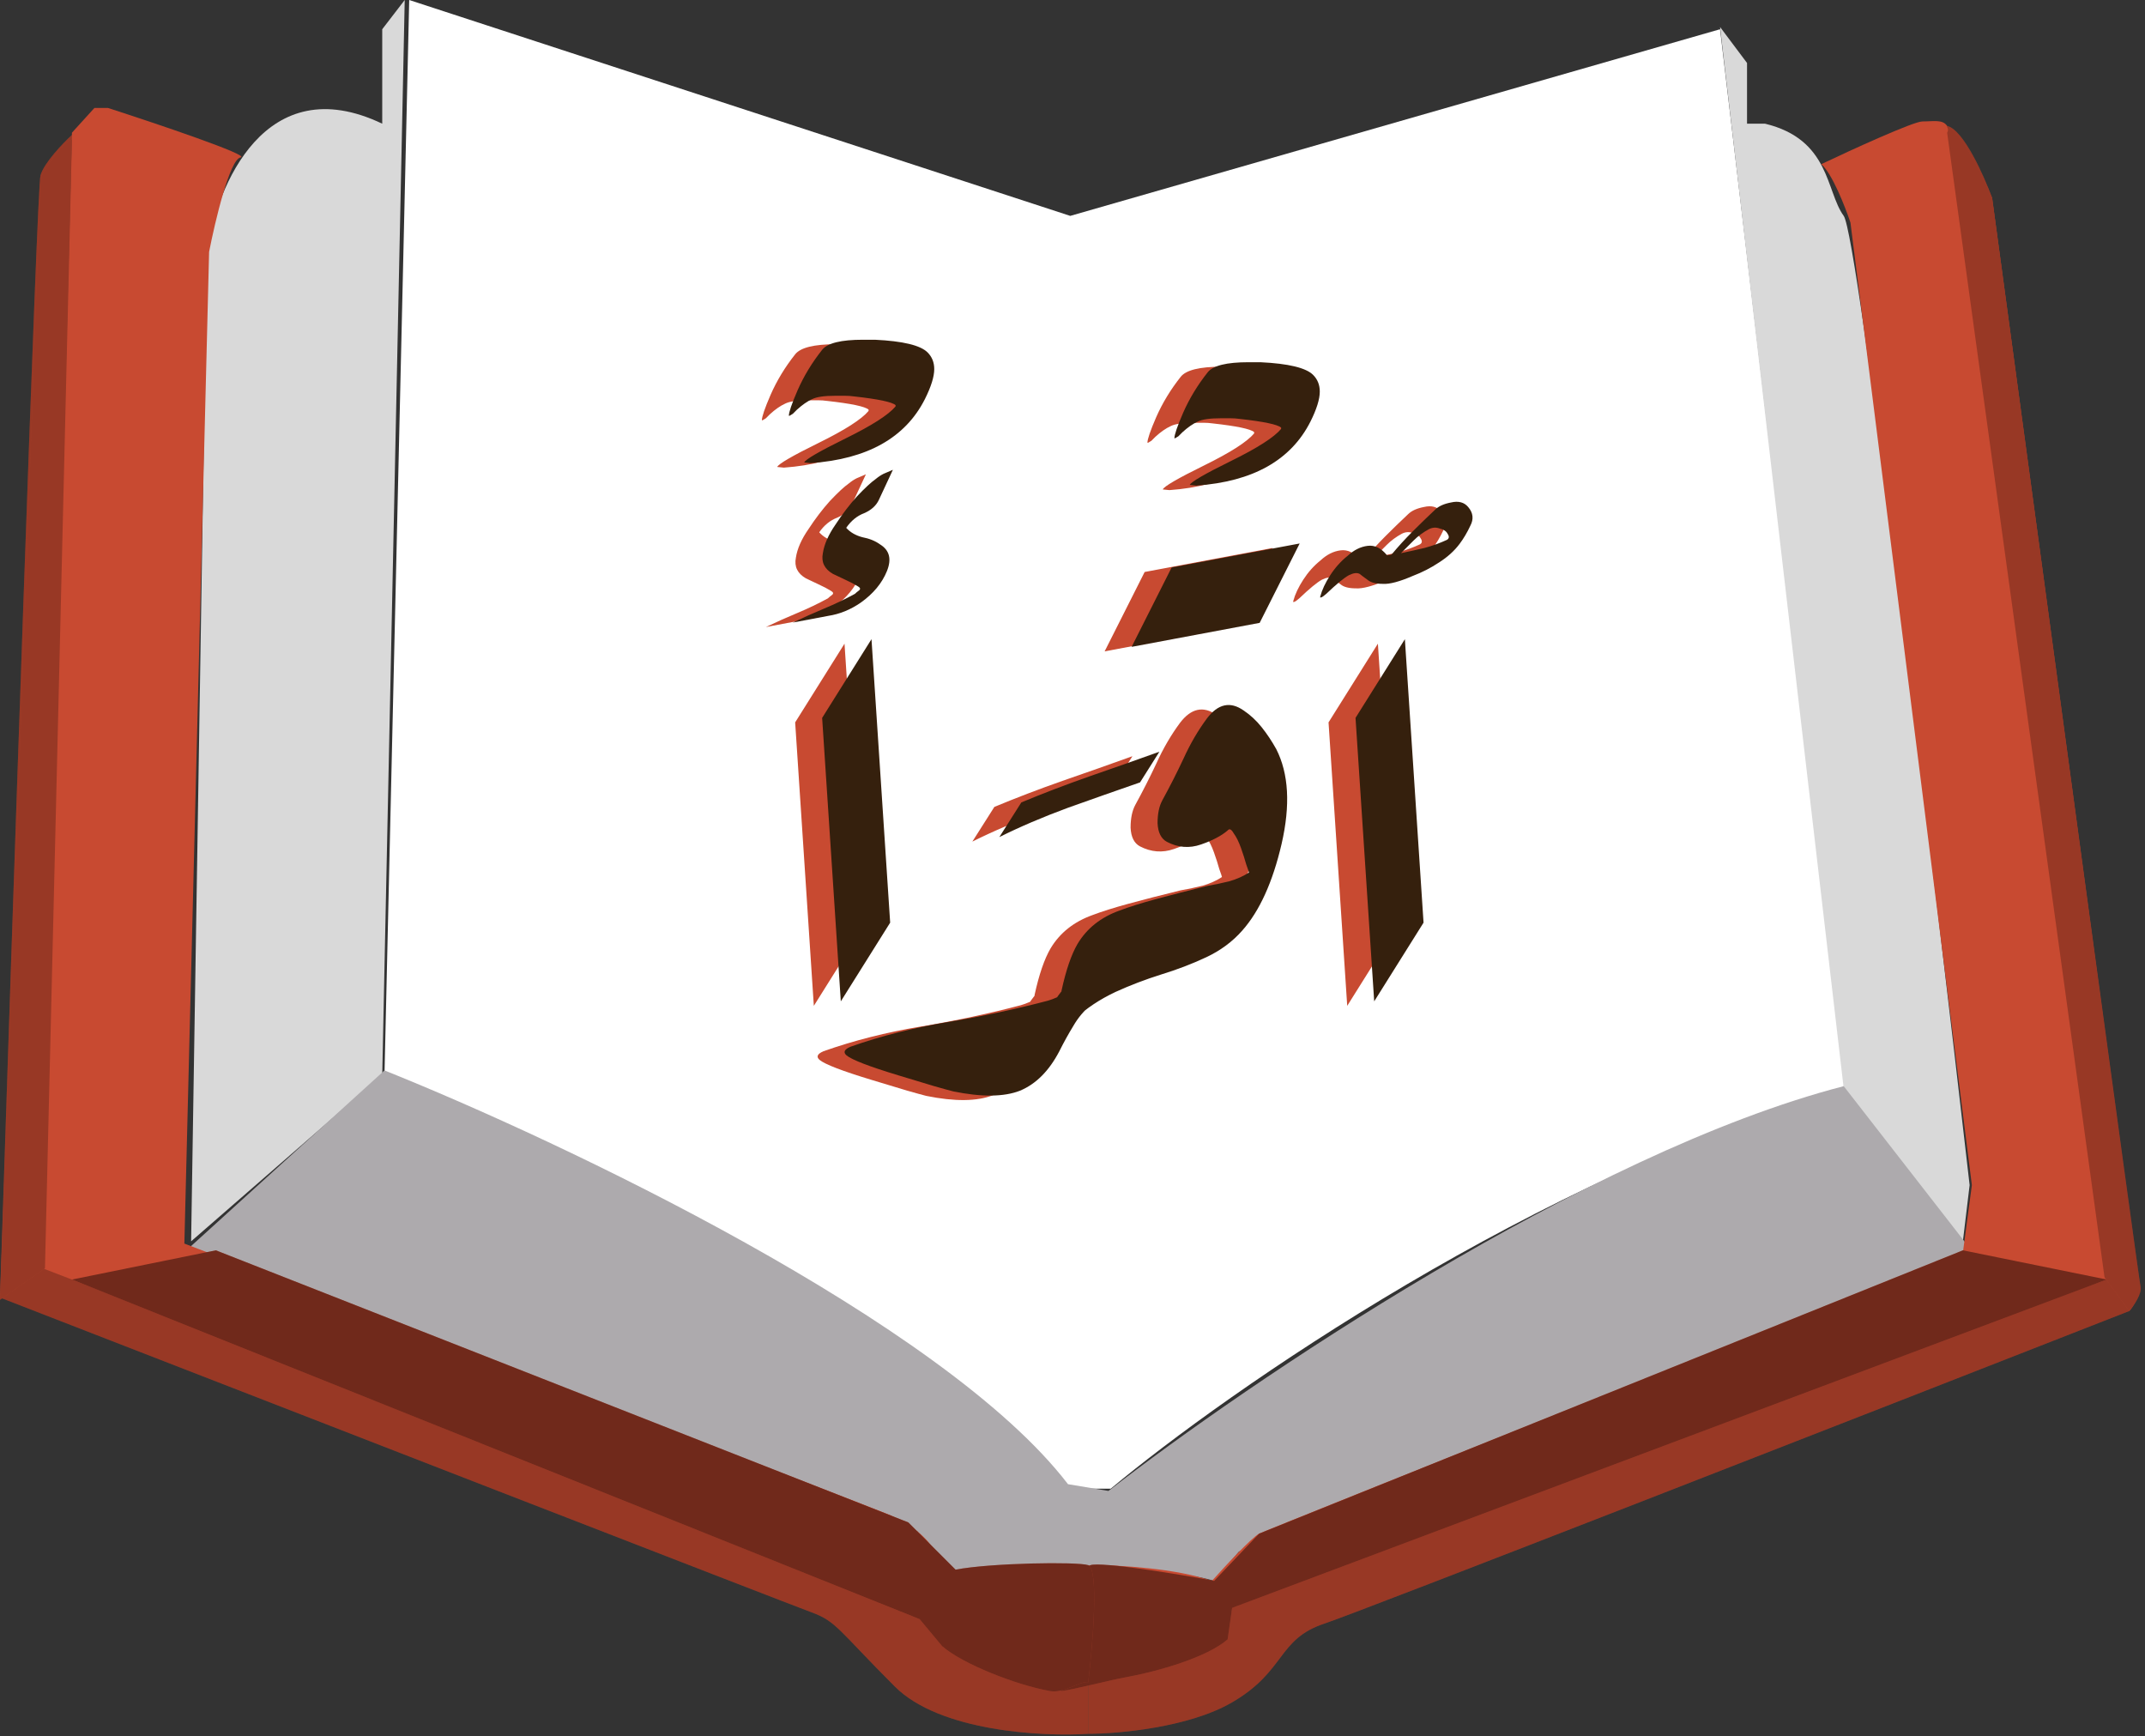
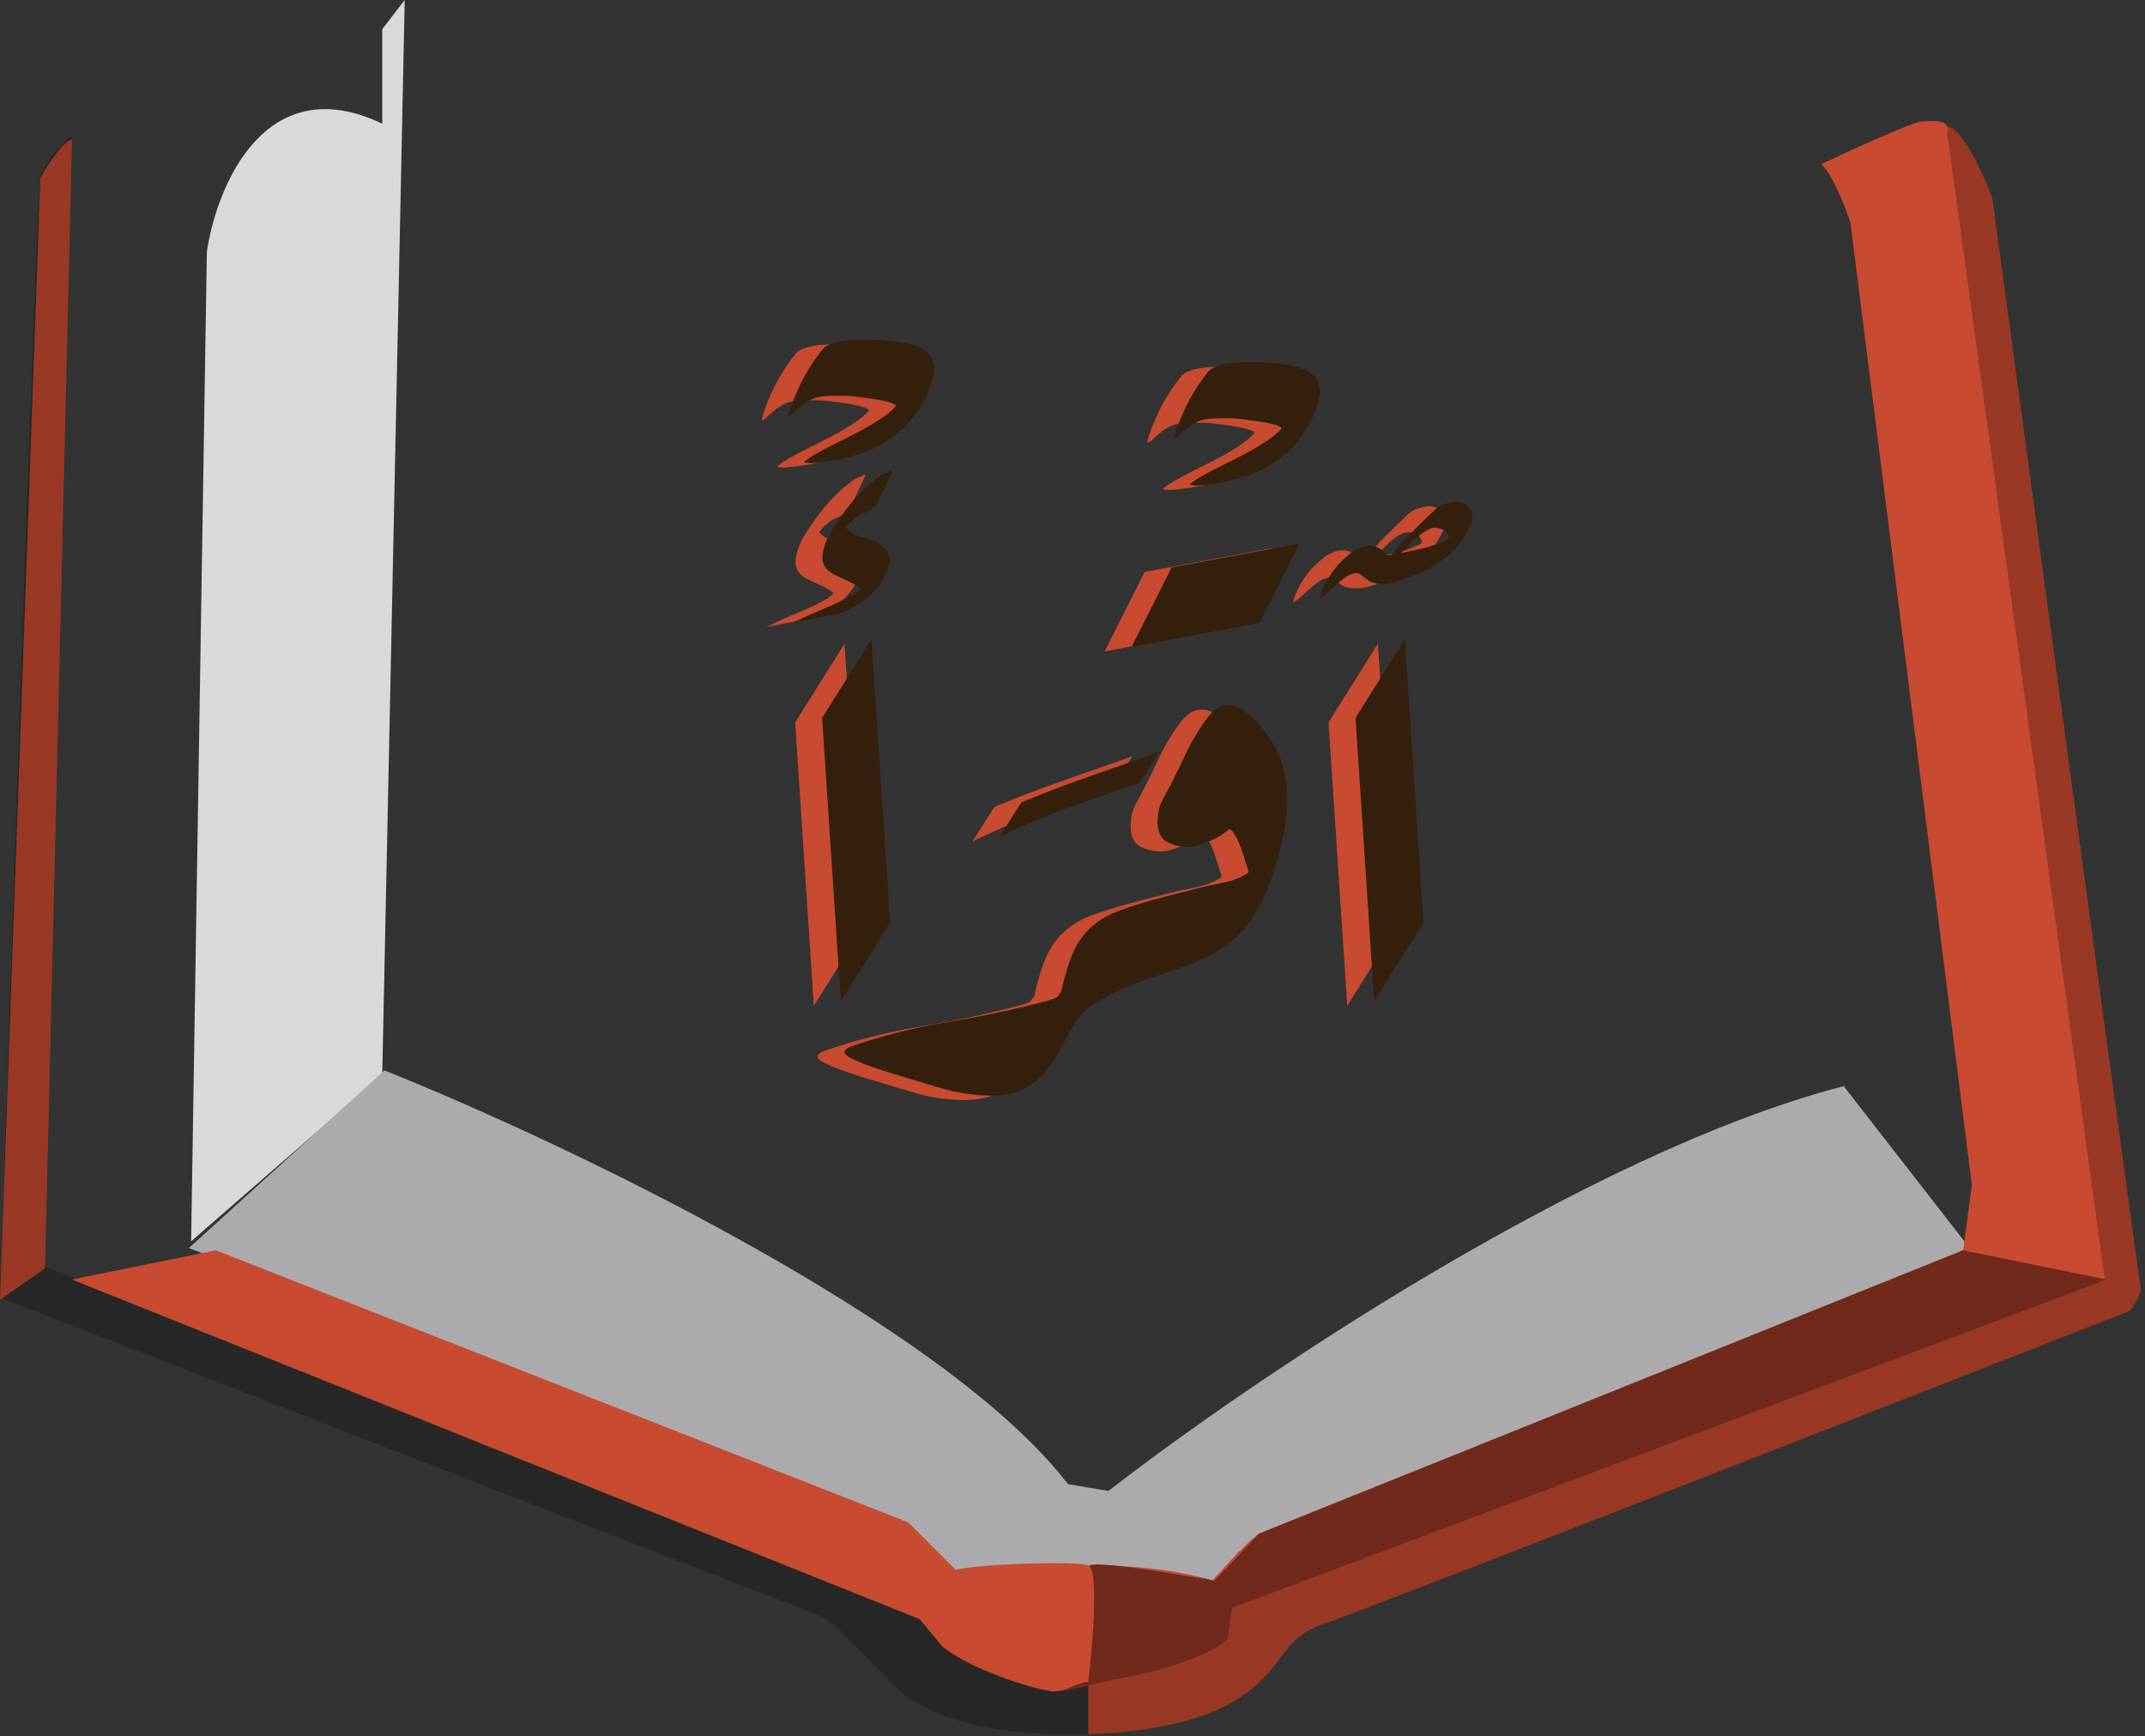
<svg xmlns="http://www.w3.org/2000/svg" width="477" height="386" viewBox="0 0 477 386" fill="none">
  <rect x="0" y="0" width="477" height="386" fill="#333333" stroke="none" />
-   <path d="M85.5 239L91 0L238 48L382.5 6.5L410.5 242C342.1 261.2 273 309.333 247 331H238C212.4 295.8 125.667 255 85.5 239Z" fill="white" />
-   <path d="M436.5 276L410 242L382.5 6L388.5 14V27.5H392.5C407 31 406 42.5 410 48C413.2 52.4 430 193.5 438 263.5L436.5 276Z" fill="#D9D9D9" />
  <path d="M42.5 276L85 239L90 0L85 6.5V27.5C59 15.1 48.167 41.333 46 56L42.5 276Z" fill="#D9D9D9" />
  <path d="M438 277.5L410 241.5C352.8 256.3 277.167 307.667 246.5 331.5L237.5 330C209.9 294 124.667 253.667 85.5 238L42 277.5C57.5 283.5 156.667 321.333 204 340.5L210.5 349.5C227 349.5 259.333 348 270 351.5L275.5 345L278.5 343.5C296 341 392 298 438 277.5Z" fill="#ADAAAD" />
  <path d="M468 284.5L433 28C436.6 28.8 441.167 39 443 44C453.667 122.667 475.1 280.9 475.5 284.5C475.9 288.1 474.333 290.667 473.5 291.5C417.333 313.5 302.9 358.2 294.5 361C284 364.5 286 371.5 274 378.5C264.4 384.1 248.667 385.5 242 385.5V373C252 374.6 266.5 368 272.5 364.5L274 357.5C284.4 349.9 407.667 305.667 468 284.5Z" fill="#C84A31" />
  <path d="M468 284.5L433 28C436.6 28.8 441.167 39 443 44C453.667 122.667 475.1 280.9 475.5 284.5C475.9 288.1 474.333 290.667 473.5 291.5C417.333 313.5 302.9 358.2 294.5 361C284 364.5 286 371.5 274 378.5C264.4 384.1 248.667 385.5 242 385.5V373C252 374.6 266.5 368 272.5 364.5L274 357.5C284.4 349.9 407.667 305.667 468 284.5Z" fill="black" fill-opacity="0.24" />
-   <path d="M242 385.5V373C223.2 377 211.667 364.5 207.5 357.5L9.5 281.5L16 30C14 31.833 9.8 36.2 9 39C8.2 41.8 2.667 206.5 0 288.5C58.333 311.167 176.1 356.9 180.5 358.5C186 360.5 186.5 362.5 199 375C209 385 231.833 386.167 242 385.5Z" fill="#C84A31" />
  <path d="M242 385.5V373C223.2 377 211.667 364.5 207.5 357.5L9.5 281.5L16 30C14 31.833 9.8 36.2 9 39C8.2 41.8 2.667 206.5 0 288.5C58.333 311.167 176.1 356.9 180.5 358.5C186 360.5 186.5 362.5 199 375C209 385 231.833 386.167 242 385.5Z" fill="black" fill-opacity="0.24" />
-   <path d="M243 348V373.5C218.5 376 211 365.167 207 358L9.5 282L16 29.5L21 24H24C34.833 27.5 55.9 34.6 53.5 35C51.1 35.4 47.833 49.167 46.5 56L41 276.5C88.833 294.833 187 332.5 197 336.5C209.5 341.5 209 349.5 211 349.5C212.6 349.5 233 348.5 243 348Z" fill="#C84A31" />
  <path d="M269.5 351.502C261.5 348.702 248.833 348.002 243.5 348.002L243 373C251 374.6 266 368 272.5 364.5L274 357.5C278 352.3 405.333 306.667 468.5 284.5C457 199.501 433.8 29.202 433 28.002C432 26.502 430 27.002 427.5 27.002C425.5 27.002 411.667 33.335 405 36.502C407.4 38.502 410.333 46.002 411.5 49.502L438.5 263.502L436.5 278.502C420 285.002 282 340.002 280 341.002C278.4 341.802 272.333 348.335 269.5 351.502Z" fill="#C84A31" />
  <path d="M473.5 291.5L468 284L433 29.5L433.5 28.5C436.3 29.7 441 39.333 443 44C453.833 124 475.6 284.4 476 286C476.4 287.6 474.5 290.333 473.5 291.5Z" fill="#C84A31" />
  <path d="M473.5 291.5L468 284L433 29.5L433.5 28.5C436.3 29.7 441 39.333 443 44C453.833 124 475.6 284.4 476 286C476.4 287.6 474.5 290.333 473.5 291.5Z" fill="black" fill-opacity="0.24" />
  <path d="M0 289L10 282L16 31C14 31.4 10.5 36.833 9 39.5L0 289Z" fill="#C84A31" />
  <path d="M0 289L10 282L16 31C14 31.4 10.5 36.833 9 39.5L0 289Z" fill="black" fill-opacity="0.24" />
  <path d="M436.5 278L468.5 284.5L274 357.5L273 364.5C268.456 368.476 257.606 371.628 250 373C246.894 373.56 238.078 375.807 236 376C235 367.833 240.1 348.8 242.5 348C244.9 347.2 262.167 350 270 351.5L280 341L436.5 278Z" fill="#C84A31" />
  <path d="M436.5 278L468.5 284.5L274 357.5L273 364.5C268.456 368.476 257.606 371.628 250 373C246.894 373.56 238.078 375.807 236 376C235 367.833 240.1 348.8 242.5 348C244.9 347.2 262.167 350 270 351.5L280 341L436.5 278Z" fill="black" fill-opacity="0.44" />
  <path d="M48 278L16 284.5L204.5 360L209.5 366C214.044 369.976 225.894 374.628 233.5 376C236.606 376.56 239.922 373.807 242 374C243 365.833 244.4 348.8 242 348C239.6 347.2 220.333 347.5 212.5 349L202 338.5L48 278Z" fill="#C84A31" />
-   <path d="M48 278L16 284.5L204.5 360L209.5 366C214.044 369.976 225.894 374.628 233.5 376C236.606 376.56 239.922 373.807 242 374C243 365.833 244.4 348.8 242 348C239.6 347.2 220.333 347.5 212.5 349L202 338.5L48 278Z" fill="black" fill-opacity="0.44" />
  <path d="M193.153 91.369V91.072C192.362 90.38 189.297 89.737 183.958 89.144C183.266 89.045 182.574 88.996 181.882 88.996C181.091 88.996 180.399 88.996 179.806 88.996C177.334 88.996 175.604 89.243 174.615 89.737C173.528 90.232 172.391 91.023 171.204 92.11C170.809 92.506 170.512 92.802 170.315 93C170.018 93.198 169.771 93.346 169.573 93.445H169.425C169.425 92.654 170.067 90.775 171.353 87.809C172.737 84.646 174.566 81.63 176.84 78.763C178.026 77.28 181.042 76.538 185.886 76.538H188.556C194.784 76.835 198.69 77.774 200.272 79.356C201.26 80.345 201.755 81.581 201.755 83.064C201.755 84.745 201.062 86.969 199.678 89.737C195.328 98.339 186.875 103.085 174.319 103.974L172.836 103.826C173.132 103.134 176.197 101.354 182.03 98.487C187.864 95.62 191.571 93.247 193.153 91.369ZM192.56 105.458L189.446 112.132C188.852 113.417 187.765 114.406 186.183 115.098C184.601 115.691 183.266 116.779 182.179 118.36C183.069 119.349 184.255 120.041 185.738 120.437C187.32 120.733 188.655 121.277 189.742 122.068C191.818 123.353 192.313 125.331 191.225 128C190.138 130.669 188.21 132.993 185.441 134.97C183.167 136.552 180.745 137.541 178.175 137.936C175.604 138.431 172.984 138.925 170.315 139.419C172.589 138.332 174.912 137.294 177.285 136.305C179.658 135.316 181.932 134.229 184.107 133.042C184.304 132.845 184.601 132.597 184.996 132.301C185.392 132.004 185.343 131.708 184.848 131.411C184.057 130.917 183.118 130.422 182.03 129.928C180.943 129.434 180.004 128.989 179.213 128.593C177.334 127.506 176.593 125.973 176.988 123.996C177.285 122.019 178.224 119.893 179.806 117.619C181.289 115.345 182.871 113.269 184.552 111.39C186.331 109.512 187.715 108.226 188.704 107.534C189.297 107.04 189.89 106.645 190.484 106.348C191.176 106.051 191.868 105.755 192.56 105.458C192.56 105.458 192.56 105.508 192.56 105.606C192.56 105.606 192.56 105.557 192.56 105.458ZM176.826 160.616L187.8 143.117L191.953 206.145L180.978 223.645L176.826 160.616ZM221.124 179.411C225.87 177.434 230.912 175.506 236.251 173.627C241.689 171.749 246.879 169.92 251.823 168.14L247.522 174.962C242.381 176.742 237.042 178.62 231.505 180.597C225.87 182.674 220.778 184.849 216.23 187.123L221.124 179.411ZM236.675 224.386C235.093 225.671 233.758 227.253 232.671 229.132C231.583 230.911 230.545 232.79 229.556 234.767C227.282 239.117 224.366 242.034 220.807 243.517C217.247 244.901 212.304 244.951 205.977 243.665C205.186 243.468 203.752 243.072 201.676 242.479C199.698 241.886 197.078 241.095 193.816 240.106C187.291 238.129 183.435 236.646 182.248 235.657C181.457 234.965 181.754 234.322 183.138 233.729C189.861 231.356 197.078 229.527 204.79 228.242C212.502 226.957 219.917 225.375 227.035 223.496C229.705 222.705 231.979 221.272 233.857 219.196V219.344C234.648 218.454 235.489 218.059 236.378 218.157C237.861 218.355 238.553 219.294 238.455 220.975C238.356 222.656 237.762 223.793 236.675 224.386ZM278.89 96.369V96.072C278.099 95.38 275.034 94.737 269.695 94.144C269.003 94.045 268.311 93.996 267.619 93.996C266.828 93.996 266.136 93.996 265.543 93.996C263.071 93.996 261.341 94.243 260.352 94.737C259.265 95.232 258.128 96.023 256.941 97.11C256.546 97.506 256.249 97.802 256.051 98C255.755 98.198 255.508 98.346 255.31 98.445H255.162C255.162 97.654 255.804 95.775 257.09 92.809C258.474 89.646 260.303 86.63 262.577 83.763C263.763 82.28 266.779 81.538 271.623 81.538H274.293C280.521 81.835 284.426 82.774 286.008 84.356C286.997 85.345 287.491 86.581 287.491 88.064C287.491 89.745 286.799 91.969 285.415 94.737C281.065 103.339 272.612 108.085 260.056 108.974L258.573 108.826C258.869 108.134 261.934 106.354 267.767 103.487C273.6 100.62 277.308 98.247 278.89 96.369ZM274.121 139.487C269.375 140.377 264.63 141.267 259.884 142.157C255.138 143.046 250.393 143.936 245.647 144.826L254.545 127.178C259.291 126.288 264.037 125.399 268.782 124.509C273.528 123.619 278.273 122.729 283.019 121.839L274.121 139.487ZM270.251 207.903C268.076 210.375 265.407 212.352 262.243 213.835C259.079 215.318 255.718 216.603 252.159 217.691C248.698 218.779 245.337 220.064 242.074 221.547C238.515 223.228 235.549 225.205 233.176 227.479H233.028C231.446 229.951 229.963 230.247 228.579 228.369C227.293 226.49 227.788 224.167 230.062 221.399V221.25C231.05 216.702 232.237 213.242 233.621 210.869C235.697 207.409 238.811 204.937 242.964 203.454C245.04 202.663 247.709 201.823 250.972 200.933C254.235 200.043 258.091 199.054 262.54 197.967C264.22 197.67 265.852 197.324 267.434 196.929C269.114 196.434 270.548 195.792 271.734 195.001C271.734 194.902 271.537 194.309 271.141 193.221C270.845 192.134 270.449 190.898 269.955 189.514C269.46 188.13 268.917 187.042 268.323 186.251C267.829 185.361 267.384 185.164 266.989 185.658C265.605 186.844 263.627 187.882 261.057 188.772C258.486 189.662 255.965 189.464 253.493 188.179C252.208 187.487 251.516 186.103 251.417 184.027C251.417 181.95 251.763 180.27 252.455 178.984C254.136 175.919 255.718 172.805 257.201 169.641C258.684 166.379 260.414 163.413 262.391 160.743C264.863 157.481 267.582 156.887 270.548 158.964C272.031 159.952 273.366 161.188 274.552 162.671C275.738 164.154 276.826 165.785 277.815 167.565C280.583 173.003 280.978 180.022 279.001 188.624C277.024 197.127 274.107 203.553 270.251 207.903ZM315.918 119.695C315.621 119.102 315.028 118.706 314.138 118.509C313.347 118.212 312.556 118.262 311.765 118.657C310.48 119.349 309.343 120.189 308.354 121.178C307.465 122.068 306.525 123.007 305.537 123.996C307.415 123.6 309.195 123.205 310.875 122.809C312.655 122.315 314.286 121.722 315.769 121.03C316.264 120.733 316.313 120.288 315.918 119.695ZM302.422 124.441C302.818 124.441 303.164 124.391 303.46 124.292C304.943 122.513 306.476 120.832 308.058 119.25C309.738 117.569 311.419 115.938 313.1 114.356C313.891 113.565 315.077 113.022 316.659 112.725C318.34 112.329 319.625 112.676 320.515 113.763C321.603 115.048 321.751 116.432 320.96 117.915C320.268 119.399 319.477 120.733 318.587 121.92C317.401 123.502 315.868 124.886 313.99 126.072C312.21 127.258 310.282 128.247 308.206 129.038C305.24 130.323 303.015 130.917 301.532 130.818C299.951 130.818 298.814 130.521 298.122 129.928C297.429 129.434 296.836 128.989 296.342 128.593C295.749 128.297 294.958 128.395 293.969 128.89C292.882 129.483 291.201 130.867 288.927 133.042C288.828 133.141 288.581 133.339 288.185 133.635C287.691 133.932 287.493 133.932 287.592 133.635C287.988 132.152 288.729 130.571 289.817 128.89C290.904 127.209 292.189 125.775 293.672 124.589C295.057 123.304 296.54 122.562 298.122 122.365C299.703 122.167 301.137 122.859 302.422 124.441ZM295.438 160.616L306.413 143.117L310.565 206.145L299.591 223.645L295.438 160.616Z" fill="#C84A31" />
  <path d="M199.153 90.369V90.072C198.362 89.38 195.297 88.737 189.958 88.144C189.266 88.045 188.574 87.996 187.882 87.996C187.091 87.996 186.399 87.996 185.806 87.996C183.334 87.996 181.604 88.243 180.615 88.737C179.528 89.232 178.391 90.023 177.204 91.11C176.809 91.506 176.512 91.802 176.315 92C176.018 92.198 175.771 92.346 175.573 92.445H175.425C175.425 91.654 176.067 89.775 177.353 86.809C178.737 83.646 180.566 80.63 182.84 77.763C184.026 76.28 187.042 75.538 191.886 75.538H194.556C200.784 75.835 204.69 76.774 206.272 78.356C207.26 79.345 207.755 80.581 207.755 82.064C207.755 83.745 207.062 85.969 205.678 88.737C201.328 97.339 192.875 102.085 180.319 102.974L178.836 102.826C179.132 102.134 182.197 100.354 188.03 97.487C193.864 94.62 197.571 92.247 199.153 90.369ZM198.56 104.458L195.446 111.132C194.852 112.417 193.765 113.406 192.183 114.098C190.601 114.691 189.266 115.779 188.179 117.36C189.069 118.349 190.255 119.041 191.738 119.437C193.32 119.733 194.655 120.277 195.742 121.068C197.818 122.353 198.313 124.331 197.225 127C196.138 129.669 194.21 131.993 191.441 133.97C189.167 135.552 186.745 136.541 184.175 136.936C181.604 137.431 178.984 137.925 176.315 138.419C178.589 137.332 180.912 136.294 183.285 135.305C185.658 134.316 187.932 133.229 190.107 132.042C190.304 131.845 190.601 131.597 190.996 131.301C191.392 131.004 191.343 130.708 190.848 130.411C190.057 129.917 189.118 129.422 188.03 128.928C186.943 128.434 186.004 127.989 185.213 127.593C183.334 126.506 182.593 124.973 182.988 122.996C183.285 121.019 184.224 118.893 185.806 116.619C187.289 114.345 188.871 112.269 190.552 110.39C192.331 108.512 193.715 107.226 194.704 106.534C195.297 106.04 195.89 105.645 196.484 105.348C197.176 105.051 197.868 104.755 198.56 104.458C198.56 104.458 198.56 104.508 198.56 104.606C198.56 104.606 198.56 104.557 198.56 104.458ZM182.826 159.616L193.8 142.117L197.953 205.145L186.978 222.645L182.826 159.616ZM227.124 178.411C231.87 176.434 236.912 174.506 242.251 172.627C247.689 170.749 252.879 168.92 257.823 167.14L253.522 173.962C248.381 175.742 243.042 177.62 237.505 179.597C231.87 181.674 226.778 183.849 222.23 186.123L227.124 178.411ZM242.675 223.386C241.093 224.671 239.758 226.253 238.671 228.132C237.583 229.911 236.545 231.79 235.556 233.767C233.282 238.117 230.366 241.034 226.807 242.517C223.247 243.901 218.304 243.951 211.977 242.665C211.186 242.468 209.752 242.072 207.676 241.479C205.698 240.886 203.078 240.095 199.816 239.106C193.291 237.129 189.435 235.646 188.248 234.657C187.457 233.965 187.754 233.322 189.138 232.729C195.861 230.356 203.078 228.527 210.79 227.242C218.502 225.957 225.917 224.375 233.035 222.496C235.705 221.705 237.979 220.272 239.857 218.196V218.344C240.648 217.454 241.489 217.059 242.378 217.157C243.861 217.355 244.553 218.294 244.455 219.975C244.356 221.656 243.762 222.793 242.675 223.386ZM284.89 95.369V95.072C284.099 94.38 281.034 93.737 275.695 93.144C275.003 93.045 274.311 92.996 273.619 92.996C272.828 92.996 272.136 92.996 271.543 92.996C269.071 92.996 267.341 93.243 266.352 93.737C265.265 94.232 264.128 95.023 262.941 96.11C262.546 96.506 262.249 96.802 262.051 97C261.755 97.198 261.508 97.346 261.31 97.445H261.162C261.162 96.654 261.804 94.775 263.09 91.809C264.474 88.646 266.303 85.63 268.577 82.763C269.763 81.28 272.779 80.538 277.623 80.538H280.293C286.521 80.835 290.426 81.774 292.008 83.356C292.997 84.345 293.491 85.581 293.491 87.064C293.491 88.745 292.799 90.969 291.415 93.737C287.065 102.339 278.612 107.085 266.056 107.974L264.573 107.826C264.869 107.134 267.934 105.354 273.767 102.487C279.6 99.62 283.308 97.247 284.89 95.369ZM280.121 138.487C275.375 139.377 270.63 140.267 265.884 141.157C261.138 142.046 256.393 142.936 251.647 143.826L260.545 126.178C265.291 125.288 270.037 124.399 274.782 123.509C279.528 122.619 284.273 121.729 289.019 120.839L280.121 138.487ZM276.251 206.903C274.076 209.375 271.407 211.352 268.243 212.835C265.079 214.318 261.718 215.603 258.159 216.691C254.698 217.779 251.337 219.064 248.074 220.547C244.515 222.228 241.549 224.205 239.176 226.479H239.028C237.446 228.951 235.963 229.247 234.579 227.369C233.293 225.49 233.788 223.167 236.062 220.399V220.25C237.05 215.702 238.237 212.242 239.621 209.869C241.697 206.409 244.811 203.937 248.964 202.454C251.04 201.663 253.709 200.823 256.972 199.933C260.235 199.043 264.091 198.054 268.54 196.967C270.22 196.67 271.852 196.324 273.434 195.929C275.114 195.434 276.548 194.792 277.734 194.001C277.734 193.902 277.537 193.309 277.141 192.221C276.845 191.134 276.449 189.898 275.955 188.514C275.46 187.13 274.917 186.042 274.323 185.251C273.829 184.361 273.384 184.164 272.989 184.658C271.605 185.844 269.627 186.882 267.057 187.772C264.486 188.662 261.965 188.464 259.493 187.179C258.208 186.487 257.516 185.103 257.417 183.027C257.417 180.95 257.763 179.27 258.455 177.984C260.136 174.919 261.718 171.805 263.201 168.641C264.684 165.379 266.414 162.413 268.391 159.743C270.863 156.481 273.582 155.887 276.548 157.964C278.031 158.952 279.366 160.188 280.552 161.671C281.738 163.154 282.826 164.785 283.815 166.565C286.583 172.003 286.978 179.022 285.001 187.624C283.024 196.127 280.107 202.553 276.251 206.903ZM321.918 118.695C321.621 118.102 321.028 117.706 320.138 117.509C319.347 117.212 318.556 117.262 317.765 117.657C316.48 118.349 315.343 119.189 314.354 120.178C313.465 121.068 312.525 122.007 311.537 122.996C313.415 122.6 315.195 122.205 316.875 121.809C318.655 121.315 320.286 120.722 321.769 120.03C322.264 119.733 322.313 119.288 321.918 118.695ZM308.422 123.441C308.818 123.441 309.164 123.391 309.46 123.292C310.943 121.513 312.476 119.832 314.058 118.25C315.738 116.569 317.419 114.938 319.1 113.356C319.891 112.565 321.077 112.022 322.659 111.725C324.34 111.329 325.625 111.676 326.515 112.763C327.603 114.048 327.751 115.432 326.96 116.915C326.268 118.399 325.477 119.733 324.587 120.92C323.401 122.502 321.868 123.886 319.99 125.072C318.21 126.258 316.282 127.247 314.206 128.038C311.24 129.323 309.015 129.917 307.532 129.818C305.951 129.818 304.814 129.521 304.122 128.928C303.429 128.434 302.836 127.989 302.342 127.593C301.749 127.297 300.958 127.395 299.969 127.89C298.882 128.483 297.201 129.867 294.927 132.042C294.828 132.141 294.581 132.339 294.185 132.635C293.691 132.932 293.493 132.932 293.592 132.635C293.988 131.152 294.729 129.571 295.817 127.89C296.904 126.209 298.189 124.775 299.672 123.589C301.057 122.304 302.54 121.562 304.122 121.365C305.703 121.167 307.137 121.859 308.422 123.441ZM301.438 159.616L312.413 142.117L316.565 205.145L305.591 222.645L301.438 159.616Z" fill="#35200D" />
</svg>